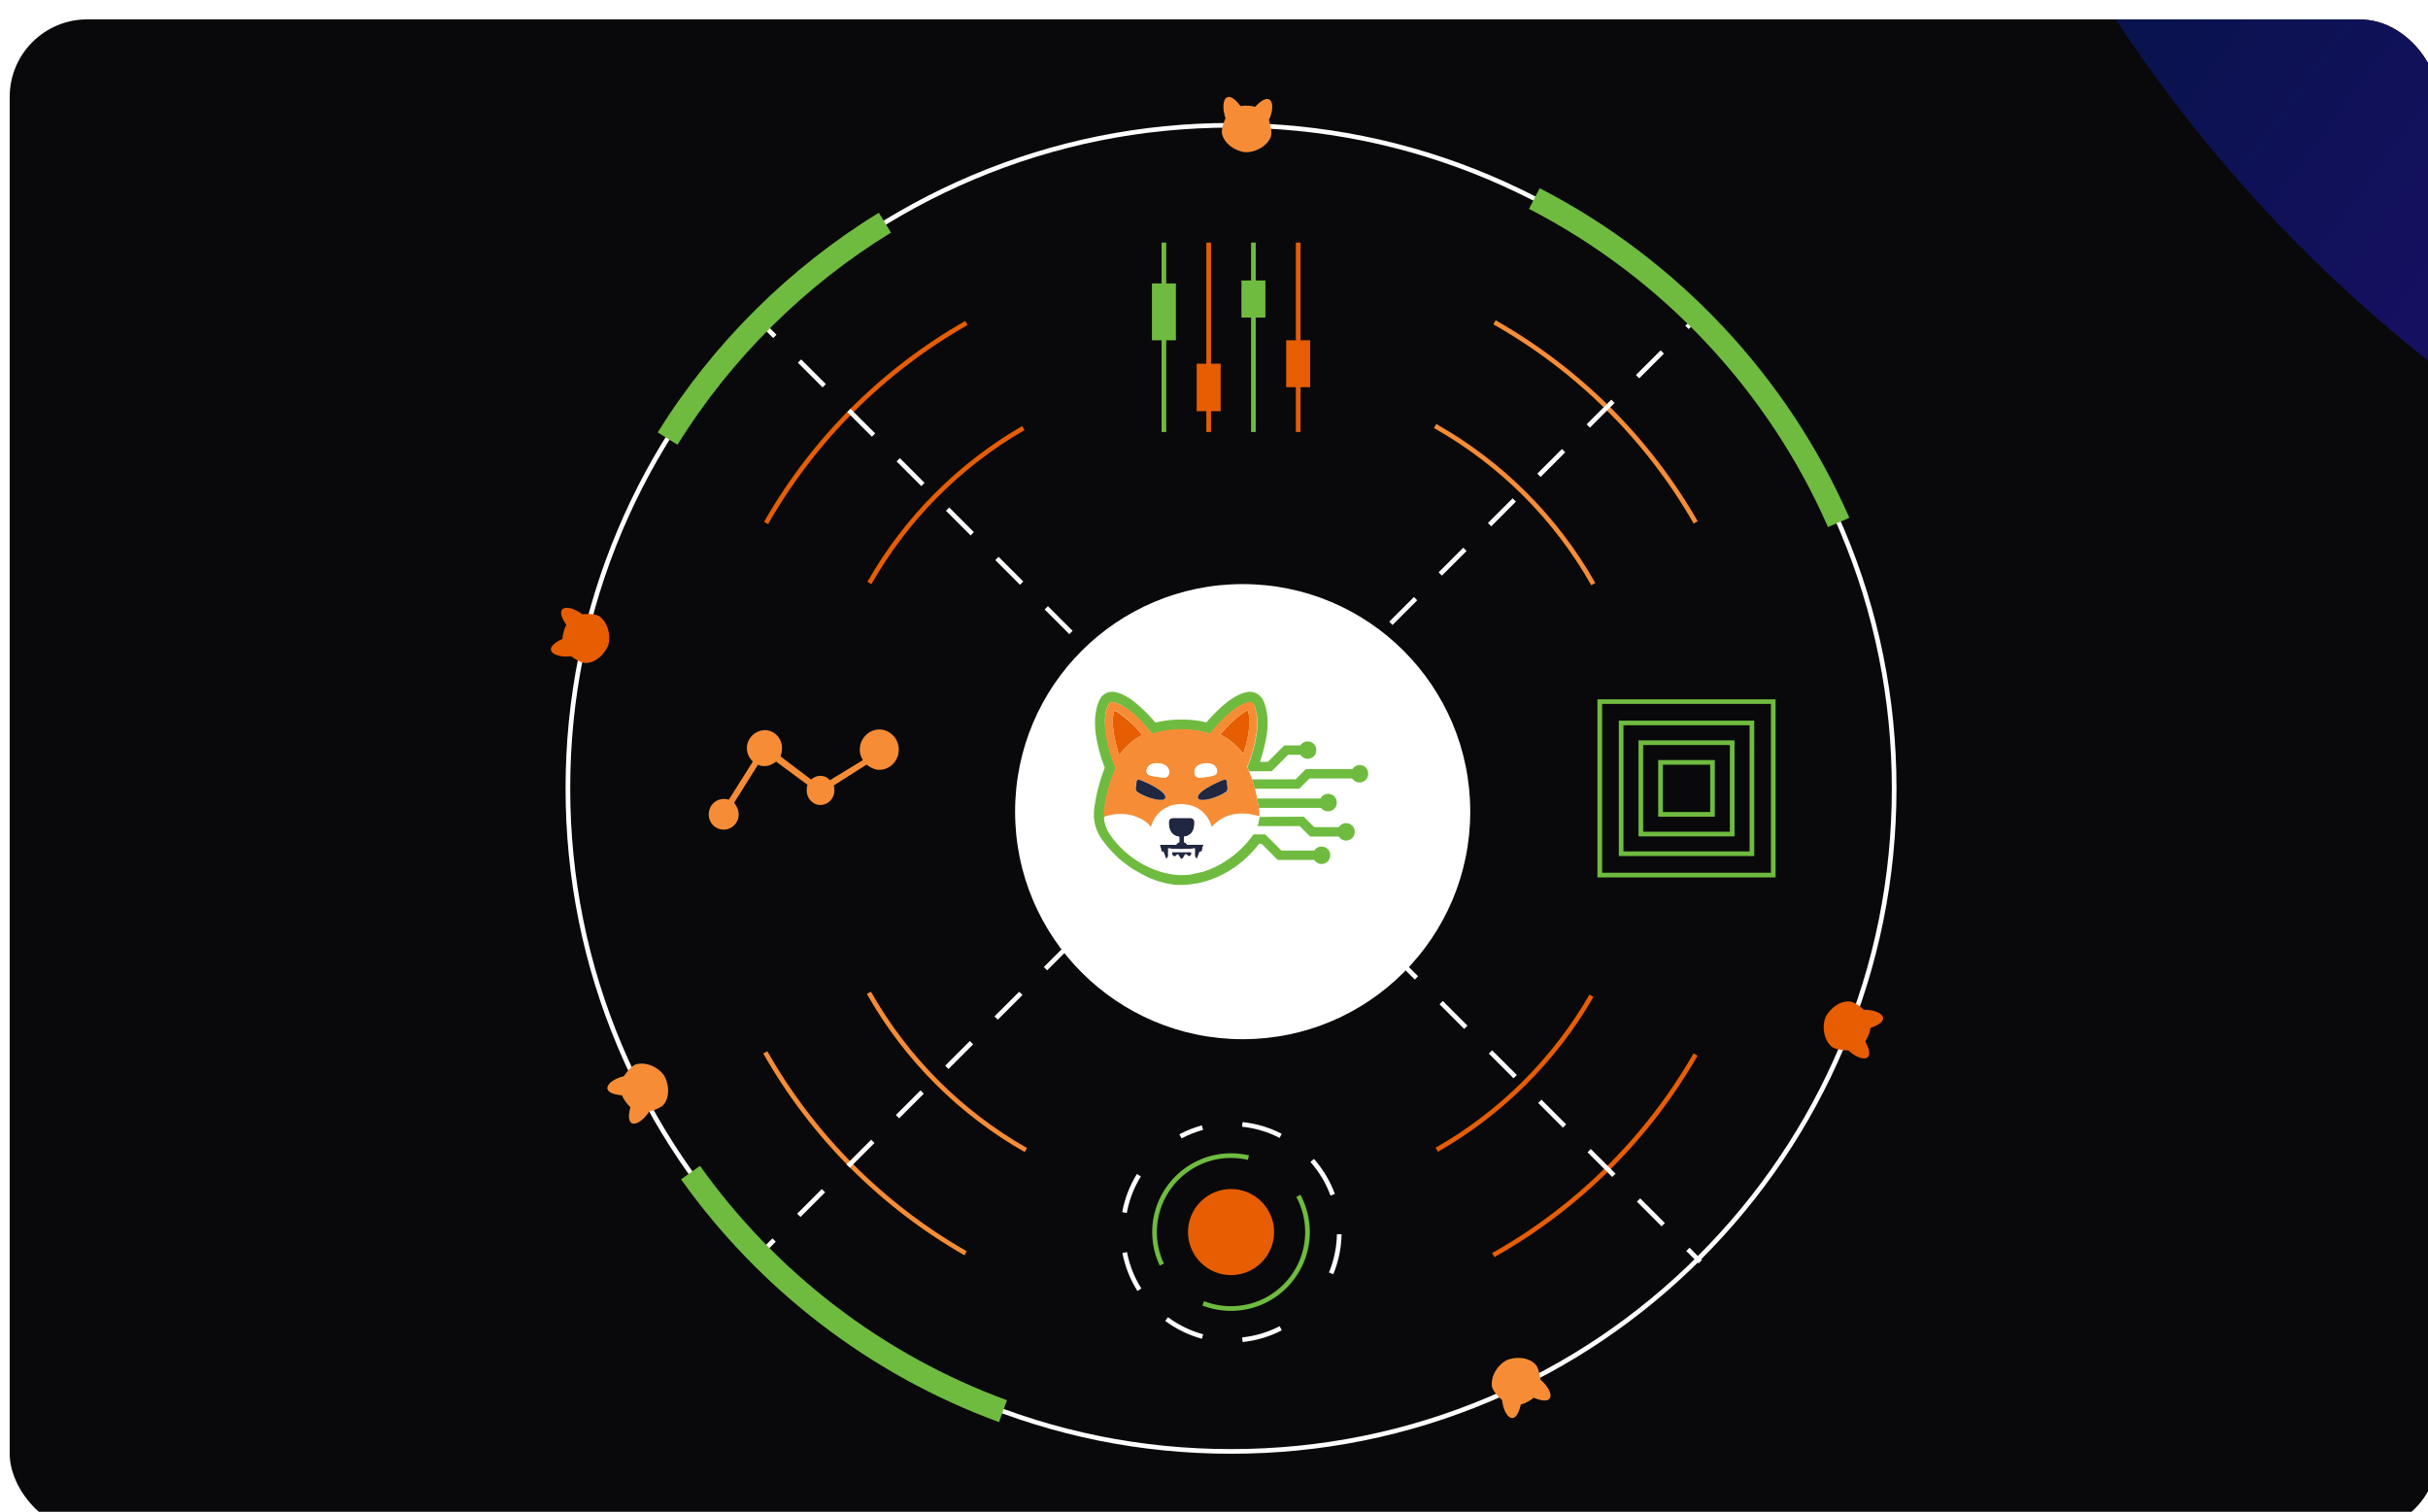
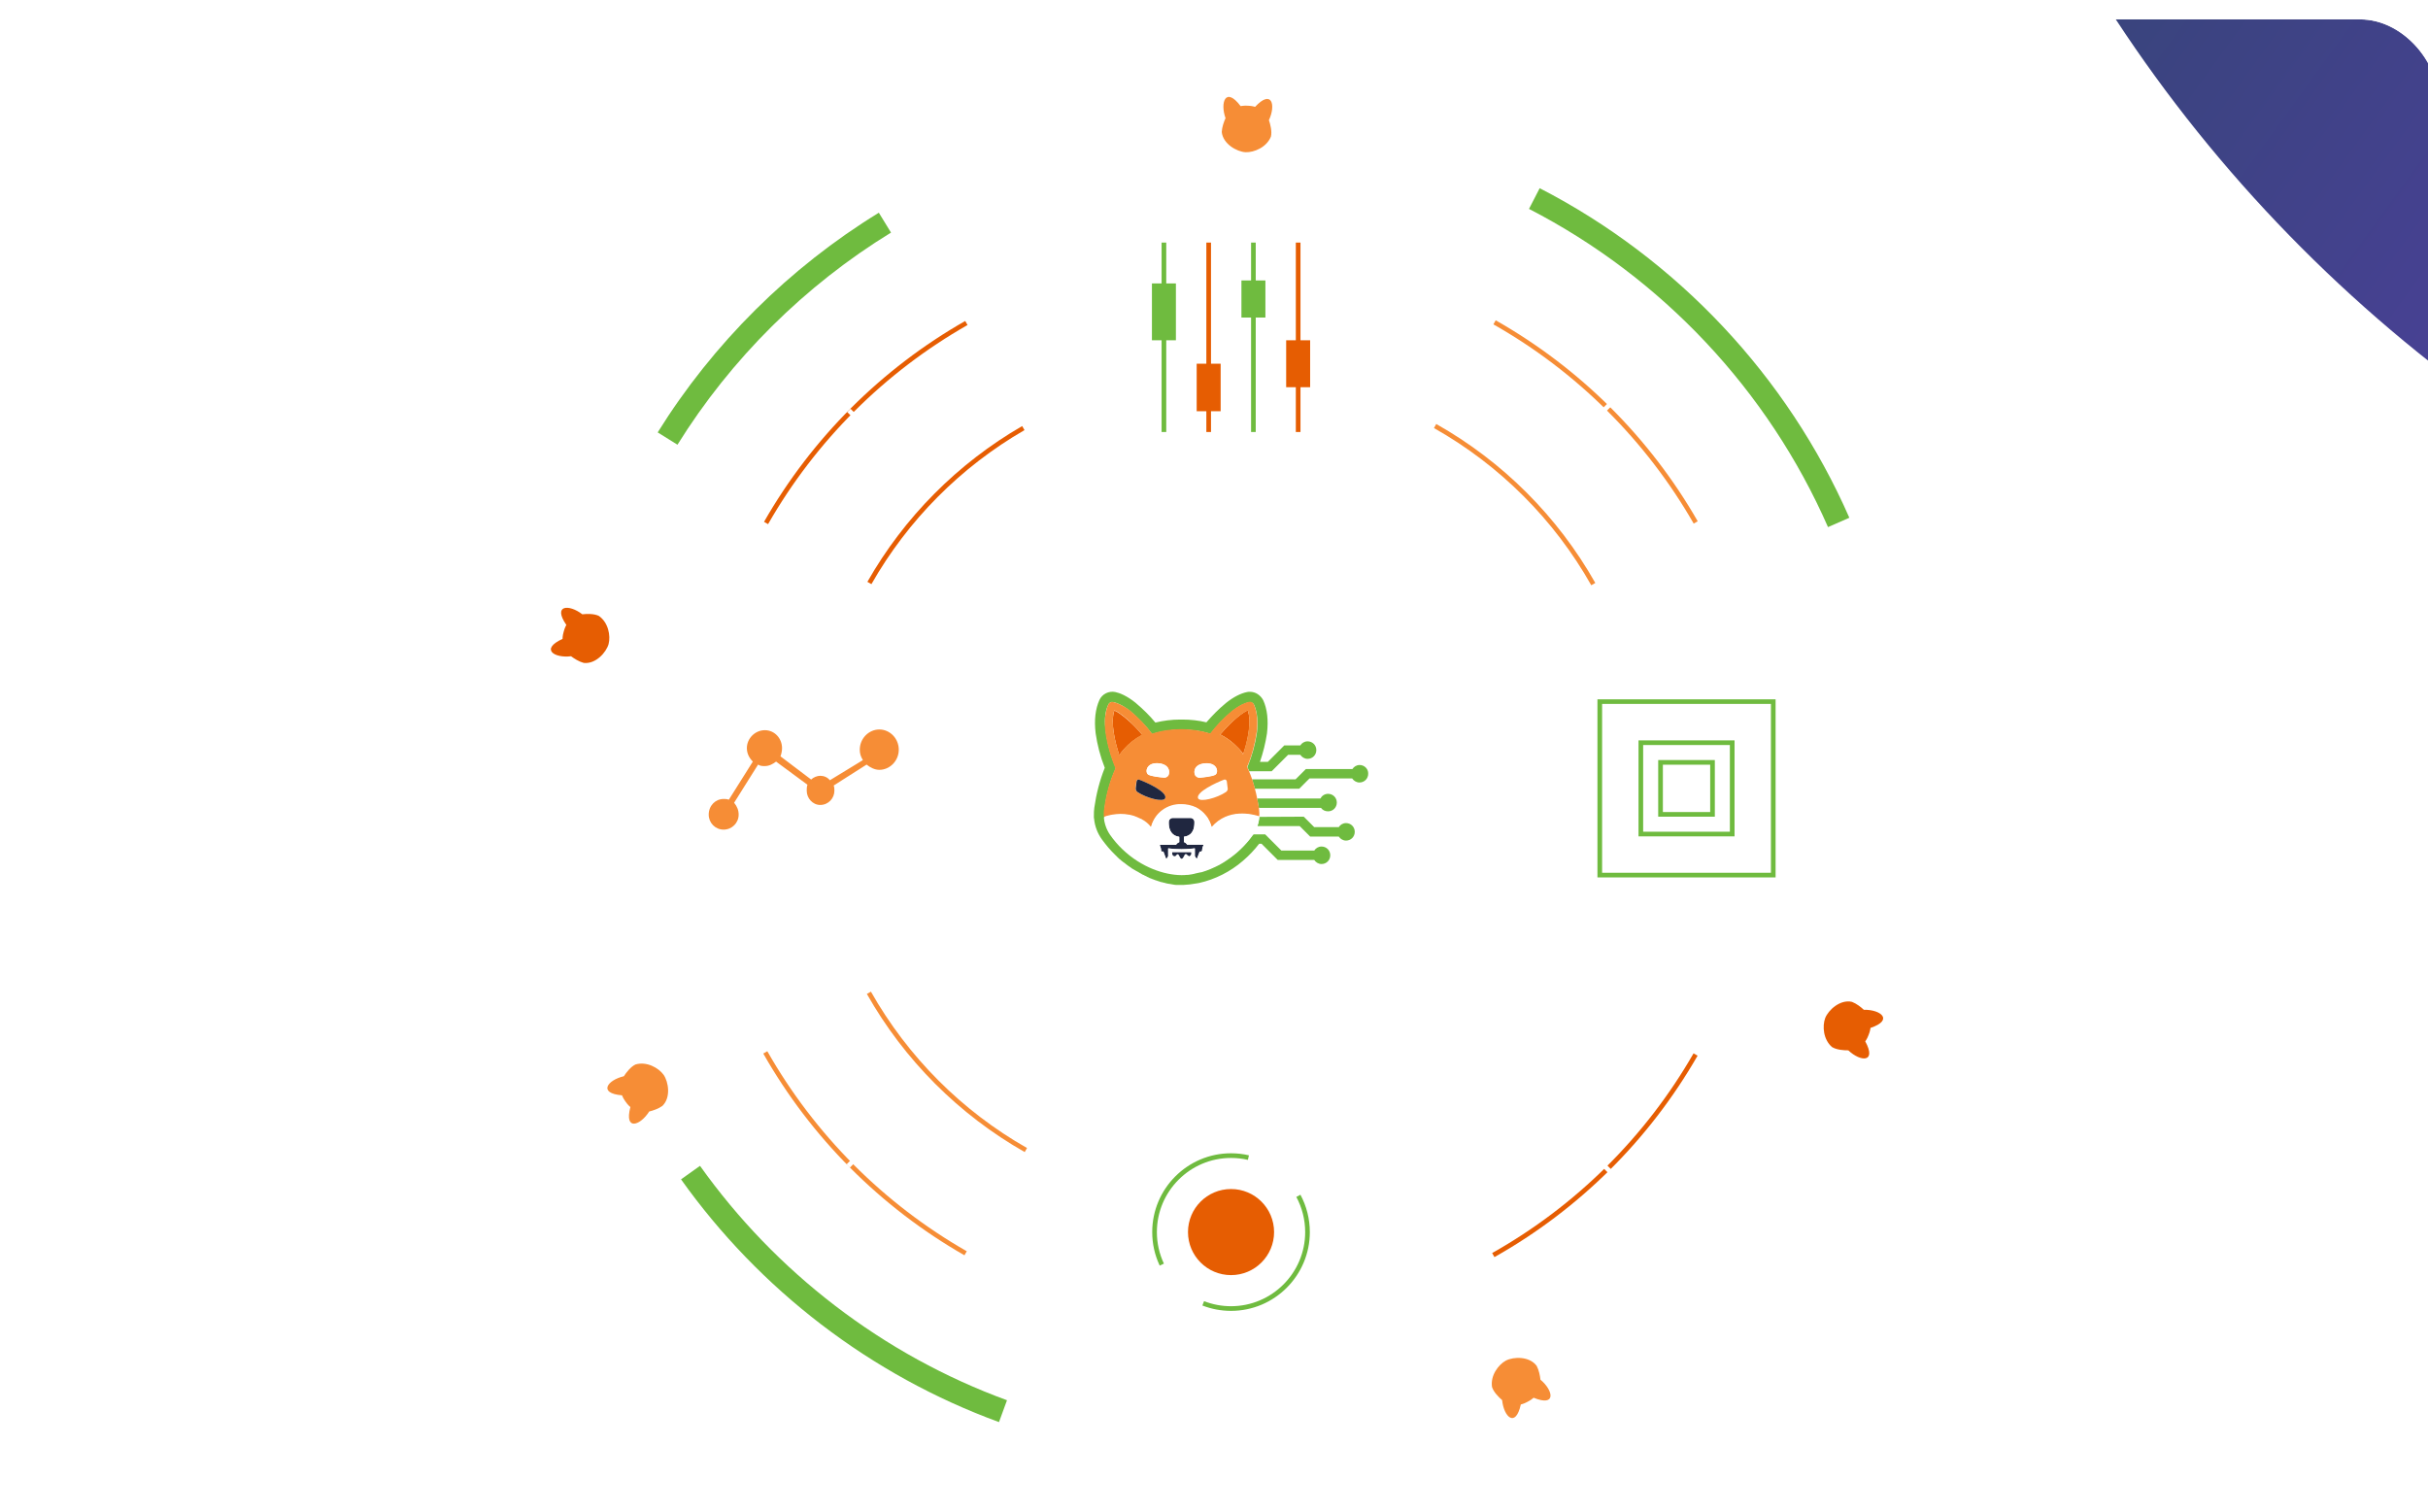
<svg xmlns="http://www.w3.org/2000/svg" width="501" height="312" viewBox="0 0 501 312" fill="none">
  <g filter="url(#filter0_i_4679_109839)">
    <g clip-path="url(#clip0_4679_109839)">
-       <rect width="501" height="312" rx="16" fill="#09090B" />
      <g filter="url(#filter1_f_4679_109839)">
        <path d="M688.864 136.132C855.58 136.132 990.729 3.893 990.729 -159.231C990.729 -322.355 855.58 -454.594 688.864 -454.594C522.149 -454.594 387 -322.355 387 -159.231C387 3.893 522.149 136.132 688.864 136.132Z" fill="url(#paint0_linear_4679_109839)" fill-opacity="0.8" />
      </g>
      <g filter="url(#filter2_i_4679_109839)">
        <path d="M252.013 205.646C277.948 205.646 298.972 184.621 298.972 158.687C298.972 132.752 277.948 111.728 252.013 111.728C226.079 111.728 205.055 132.752 205.055 158.687C205.055 184.621 226.079 205.646 252.013 205.646Z" fill="white" />
      </g>
      <path d="M252.014 296C233.477 296 215.493 292.37 198.564 285.209C182.213 278.293 167.529 268.393 154.918 255.782C142.307 243.171 132.408 228.488 125.492 212.136C118.33 195.207 114.7 177.223 114.7 158.686C114.7 140.149 118.33 122.165 125.492 105.237C132.408 88.885 142.307 74.202 154.918 61.591C167.529 48.98 182.213 39.08 198.564 32.164C215.493 25.003 233.477 21.373 252.014 21.373C270.551 21.373 288.535 25.003 305.463 32.164C321.815 39.08 336.498 48.982 349.11 61.591C361.721 74.202 371.62 88.885 378.536 105.237C385.698 122.165 389.328 140.149 389.328 158.686C389.328 177.223 385.698 195.207 378.536 212.136C371.62 228.488 361.721 243.171 349.11 255.782C336.498 268.393 321.815 278.293 305.463 285.209C288.535 292.37 270.551 296 252.014 296ZM252.014 22.334C233.607 22.334 215.75 25.94 198.939 33.049C182.703 39.917 168.121 49.749 155.599 62.271C143.076 74.793 133.244 89.376 126.376 105.612C119.265 122.423 115.662 140.279 115.662 158.686C115.662 177.093 119.268 194.95 126.376 211.761C133.244 227.997 143.076 242.579 155.599 255.102C168.121 267.624 182.703 277.456 198.939 284.324C215.75 291.435 233.607 295.039 252.014 295.039C270.421 295.039 288.278 291.433 305.088 284.324C321.325 277.456 335.907 267.624 348.429 255.102C360.951 242.579 370.784 227.997 377.652 211.761C384.763 194.95 388.366 177.093 388.366 158.686C388.366 140.279 384.76 122.423 377.652 105.612C370.784 89.376 360.951 74.793 348.429 62.271C335.907 49.749 321.325 39.917 305.088 33.049C288.278 25.938 270.421 22.334 252.014 22.334Z" fill="white" />
      <path d="M326.344 116.774C318.678 103.208 307.456 91.991 293.886 84.335L294.359 83.498C308.081 91.241 319.43 102.585 327.18 116.302L326.344 116.776V116.774Z" fill="#F68D36" />
-       <path d="M294.701 233.683L294.225 232.849C307.41 225.327 318.389 214.401 325.974 201.249L326.805 201.73C319.134 215.028 308.033 226.079 294.698 233.686L294.701 233.683Z" fill="#E65D02" />
      <path d="M209.442 233.747C195.84 226.016 184.578 214.732 176.873 201.116L177.71 200.643C185.33 214.107 196.465 225.266 209.918 232.911L209.442 233.747Z" fill="#F68D36" />
      <path d="M177.814 116.548L176.978 116.072C184.574 102.725 195.618 91.609 208.916 83.926L209.397 84.758C196.245 92.355 185.324 103.348 177.812 116.546L177.814 116.548Z" fill="#E65D02" />
      <path d="M347.481 104.05C337.644 86.9 323.353 72.683 306.152 62.937L306.626 62.101C323.975 71.933 338.392 86.272 348.313 103.571L347.479 104.05H347.481Z" fill="#F68D36" />
      <path d="M306.366 255.422L305.895 254.583C323.193 244.842 337.562 230.594 347.452 213.376L348.286 213.855C338.312 231.223 323.816 245.597 306.368 255.422H306.366Z" fill="#E65D02" />
      <path d="M197.007 255.047C179.699 245.145 165.345 230.748 155.493 213.413L156.33 212.937C166.095 230.123 180.326 244.395 197.485 254.213L197.007 255.047Z" fill="#F68D36" />
      <path d="M156.487 104.163L155.652 103.684C165.53 86.417 179.884 72.084 197.166 62.235L197.642 63.072C180.509 72.837 166.278 87.044 156.487 104.163Z" fill="#E65D02" />
      <path d="M155.672 62.533L154.992 63.213L157.542 65.763L158.222 65.083L155.672 62.533Z" fill="white" />
      <path d="M340.855 249.073L335.764 243.981L336.444 243.301L341.535 248.392L340.855 249.073ZM330.672 238.889L325.58 233.798L326.261 233.118L331.352 238.209L330.672 238.889ZM320.486 228.706L315.395 223.615L316.075 222.934L321.167 228.026L320.486 228.706ZM310.303 218.521L305.212 213.429L305.892 212.749L310.984 217.84L310.303 218.521ZM300.12 208.338L295.029 203.246L295.709 202.566L300.8 207.657L300.12 208.338ZM289.935 198.152L284.843 193.061L285.523 192.38L290.615 197.472L289.935 198.152ZM279.751 187.969L274.66 182.877L275.34 182.197L280.432 187.289L279.751 187.969ZM269.568 177.786L264.477 172.694L265.157 172.014L270.249 177.105L269.568 177.786ZM259.383 167.6L254.291 162.509L254.972 161.828L260.063 166.92L259.383 167.6ZM249.2 157.417L244.108 152.326L244.788 151.645L249.88 156.737L249.2 157.417ZM239.014 147.232L233.923 142.14L234.603 141.46L239.694 146.551L239.014 147.232ZM228.831 137.048L223.739 131.957L224.42 131.277L229.511 136.368L228.831 137.048ZM218.648 126.865L213.556 121.774L214.237 121.093L219.328 126.185L218.648 126.865ZM208.462 116.68L203.371 111.588L204.051 110.908L209.143 115.999L208.462 116.68ZM198.279 106.497L193.188 101.405L193.868 100.725L198.959 105.816L198.279 106.497ZM188.094 96.313L183.002 91.222L183.682 90.541L188.774 95.633L188.094 96.313ZM177.91 86.128L172.819 81.036L173.499 80.356L178.591 85.448L177.91 86.128ZM167.727 75.945L162.636 70.853L163.316 70.173L168.408 75.264L167.727 75.945Z" fill="white" />
      <path d="M346.629 253.484L345.949 254.164L348.499 256.714L349.179 256.034L346.629 253.484Z" fill="white" />
      <path d="M157.394 251.567L154.844 254.117L155.524 254.797L158.073 252.247L157.394 251.567Z" fill="white" />
      <path d="M163.169 247.148L162.488 246.467L167.58 241.376L168.26 242.056L163.169 247.148ZM173.352 236.967L172.671 236.287L177.763 231.195L178.443 231.875L173.352 236.967ZM183.532 226.786L182.852 226.106L187.944 221.014L188.624 221.695L183.532 226.786ZM193.713 216.605L193.033 215.925L198.124 210.833L198.805 211.514L193.713 216.605ZM203.894 206.425L203.214 205.744L208.305 200.653L208.986 201.333L203.894 206.425ZM214.075 196.242L213.394 195.561L218.486 190.47L219.166 191.15L214.075 196.242ZM224.255 186.061L223.575 185.38L228.667 180.289L229.347 180.969L224.255 186.061ZM234.436 175.88L233.756 175.2L238.847 170.108L239.528 170.788L234.436 175.88ZM244.619 165.699L243.939 165.019L249.031 159.927L249.711 160.608L244.619 165.699ZM254.8 155.519L254.12 154.838L259.211 149.747L259.892 150.427L254.8 155.519ZM264.981 145.338L264.3 144.657L269.392 139.566L270.072 140.246L264.981 145.338ZM275.162 135.157L274.481 134.477L279.573 129.385L280.253 130.065L275.162 135.157ZM285.342 124.974L284.662 124.294L289.754 119.202L290.434 119.882L285.342 124.974ZM295.523 114.793L294.843 114.113L299.934 109.021L300.615 109.702L295.523 114.793ZM305.704 104.612L305.023 103.932L310.115 98.841L310.795 99.521L305.704 104.612ZM315.887 94.432L315.207 93.751L320.298 88.66L320.978 89.34L315.887 94.432ZM326.068 84.251L325.387 83.571L330.479 78.479L331.159 79.159L326.068 84.251ZM336.248 74.07L335.568 73.39L340.66 68.298L341.34 68.979L336.248 74.07Z" fill="white" />
      <path d="M348.311 60.676L345.762 63.226L346.442 63.906L348.991 61.356L348.311 60.676Z" fill="white" />
      <path d="M278.556 153.869C277.895 153.869 277.366 154.223 277.059 154.706H267.455L265.339 156.821H256.354C256.575 157.439 256.75 158.098 256.926 158.759H266.09L268.205 156.643H277.015C277.323 157.129 277.898 157.48 278.513 157.48C279.525 157.48 280.319 156.687 280.319 155.675C280.362 154.662 279.525 153.869 278.556 153.869Z" fill="#6FBB3F" />
      <path d="M270.582 162.725C270.89 163.165 271.419 163.43 272.037 163.43C273.049 163.43 273.842 162.636 273.842 161.624C273.842 160.612 273.049 159.819 272.037 159.819C271.332 159.819 270.76 160.215 270.45 160.788H257.411C257.543 161.405 257.632 162.064 257.765 162.725H270.585H270.582Z" fill="#6FBB3F" />
      <path d="M257.852 164.577C257.808 165.239 257.676 165.854 257.455 166.472H266.179L268.338 168.631H274.242C274.55 169.116 275.124 169.467 275.74 169.467C276.752 169.467 277.545 168.674 277.545 167.662C277.545 166.65 276.752 165.856 275.74 165.856C275.078 165.856 274.55 166.21 274.242 166.693H269.177L267.018 164.534L257.854 164.577H257.852Z" fill="#6FBB3F" />
      <path d="M256.486 168.276C255.031 170.302 253.226 172.021 251.156 173.387C251.113 173.43 251.067 173.43 251.024 173.476C250.803 173.608 250.627 173.74 250.406 173.872C250.185 174.004 249.966 174.137 249.788 174.226C249.788 174.226 249.745 174.226 249.745 174.269C248.512 174.93 247.278 175.459 246.045 175.81C245.956 175.81 245.913 175.853 245.824 175.853C245.735 175.896 245.649 175.896 245.56 175.896C245.427 175.94 245.295 175.985 245.163 175.985C244.987 176.029 244.766 176.074 244.591 176.118C244.459 176.161 244.326 176.161 244.194 176.207C244.019 176.25 243.886 176.25 243.709 176.295C243.487 176.339 243.269 176.339 243.047 176.384H242.872C242.564 176.428 242.3 176.428 242.035 176.428H241.814C238.422 176.384 233.708 174.887 229.744 171.098C228.818 170.216 227.939 169.204 227.145 168.103C226.395 167.045 225.955 165.812 225.869 164.535C225.826 164.006 225.869 163.523 225.912 162.994C226.265 160.042 227.056 157.179 228.246 154.492C227.234 152.112 226.527 149.602 226.176 147.003C225.869 145.066 225.912 143.039 226.705 141.364C226.881 141.01 227.278 140.791 227.674 140.878C228.379 141.01 229.568 141.45 231.198 142.729C232.871 144.138 234.415 145.724 235.737 147.487C237.675 146.869 239.701 146.561 241.728 146.561H241.903C243.886 146.561 245.867 146.825 247.762 147.443C249.084 145.724 250.581 144.14 252.255 142.772C253.884 141.45 255.074 141.054 255.735 140.921C256.132 140.832 256.572 141.054 256.748 141.407C257.498 143.08 257.584 145.107 257.365 147.09C257.012 149.556 256.353 151.936 255.428 154.227C255.428 154.27 255.385 154.27 255.385 154.316C255.517 154.581 255.649 154.845 255.781 155.153H260.406L263.798 151.761H266.31C266.618 152.246 267.193 152.597 267.808 152.597C268.82 152.597 269.614 151.804 269.614 150.792C269.614 149.78 268.82 148.987 267.808 148.987C267.147 148.987 266.618 149.34 266.31 149.823H263.007L259.615 153.215H257.986C258.647 151.278 259.13 149.338 259.44 147.311V147.268C259.748 144.58 259.483 142.289 258.647 140.484C258.075 139.426 257.06 138.765 255.916 138.765C255.74 138.765 255.519 138.765 255.344 138.808C254.021 139.073 252.524 139.82 250.937 141.099L250.894 141.142C249.44 142.332 248.163 143.655 246.93 145.063C245.3 144.667 243.67 144.491 241.997 144.491H241.468C239.749 144.491 238.076 144.712 236.403 145.109C235.213 143.655 233.848 142.332 232.393 141.099L232.35 141.056C230.499 139.558 229.001 138.986 228.121 138.808C226.799 138.544 225.434 139.205 224.862 140.438C224.025 142.289 223.761 144.58 224.068 147.222V147.265C224.422 149.732 225.037 152.112 225.963 154.446C224.905 157.09 224.2 159.864 223.804 162.684C223.715 163.256 223.715 163.829 223.715 164.403V164.624C223.715 164.713 223.715 164.845 223.758 164.932C223.89 166.473 224.462 167.971 225.388 169.249C226.225 170.394 227.107 171.451 228.119 172.42L228.251 172.553C228.34 172.641 228.427 172.728 228.516 172.817L228.559 172.86C228.559 172.86 228.691 172.992 228.734 173.036C228.778 173.079 228.867 173.125 228.91 173.211L229.085 173.343C229.129 173.387 229.174 173.432 229.261 173.476C229.304 173.519 229.35 173.565 229.393 173.608L229.568 173.74C229.657 173.783 229.701 173.872 229.79 173.916C229.833 173.959 230.054 174.091 230.054 174.091C230.143 174.18 230.23 174.223 230.319 174.312L230.494 174.444C230.626 174.533 230.758 174.62 230.847 174.709L230.98 174.798C231.112 174.887 231.244 174.973 231.376 175.062L231.465 175.151C231.597 175.24 231.73 175.327 231.905 175.416L231.994 175.459C232.126 175.548 232.302 175.634 232.434 175.723L232.523 175.767C232.698 175.856 232.831 175.942 233.009 176.031L233.052 176.074C233.227 176.163 233.359 176.25 233.537 176.339L233.581 176.382C233.756 176.471 233.888 176.557 234.066 176.603L234.11 176.646C234.285 176.735 234.417 176.779 234.595 176.868L234.638 176.911C234.814 177 234.946 177.043 235.124 177.132L235.167 177.175C235.343 177.219 235.475 177.308 235.653 177.351L235.742 177.394C235.917 177.437 236.05 177.526 236.227 177.57L236.316 177.613C236.449 177.656 236.624 177.702 236.756 177.745L236.845 177.788C236.977 177.832 237.153 177.877 237.285 177.921L237.374 177.964C237.506 178.007 237.639 178.053 237.771 178.053L237.903 178.096C238.035 178.139 238.167 178.139 238.3 178.185L238.432 178.228C238.564 178.272 238.653 178.272 238.785 178.317L239.006 178.36C239.095 178.36 239.182 178.404 239.314 178.404L239.579 178.447C239.667 178.447 239.711 178.49 239.8 178.49C239.843 178.49 240.064 178.534 240.064 178.534C240.107 178.534 240.196 178.534 240.24 178.577C240.283 178.577 240.725 178.62 240.725 178.62H242.18C243.062 178.577 243.942 178.488 244.824 178.312H244.867C245.043 178.269 245.221 178.269 245.353 178.223H245.396C248.745 177.473 251.872 175.889 254.471 173.642C255.704 172.584 256.805 171.439 257.82 170.117H258.305L261.654 173.466H269.188C269.496 173.952 270.07 174.303 270.686 174.303C271.698 174.303 272.491 173.509 272.491 172.497C272.491 171.485 271.698 170.692 270.686 170.692C270.025 170.692 269.496 171.045 269.188 171.528H262.404L259.055 168.18H256.675C256.675 168.223 256.632 168.223 256.632 168.269C256.589 168.136 256.543 168.225 256.5 168.269L256.486 168.276Z" fill="#6FBB3F" />
      <path d="M227.938 142.592C228.51 142.813 229.479 143.428 230.714 144.529C229.481 143.428 228.467 142.811 227.938 142.592C227.101 145.104 228.07 149.025 228.95 151.799C228.068 149.068 227.099 145.102 227.938 142.592Z" fill="#6FBB3F" />
      <path d="M254.547 151.624C255.208 149.598 255.869 146.91 255.823 144.665C255.867 146.913 255.162 149.555 254.547 151.624Z" fill="#6FBB3F" />
      <path d="M235.516 166.735C234.459 165.502 233.269 164.798 232.081 164.401C233.271 164.798 234.461 165.545 235.516 166.735Z" fill="#6FBB3F" />
      <path d="M230.712 144.576C229.435 143.475 228.464 142.814 227.935 142.638C227.099 145.15 228.068 149.071 228.947 151.845C229.255 151.405 229.565 151.009 229.916 150.612C230.974 149.422 232.25 148.41 233.705 147.66C232.604 146.338 231.589 145.326 230.709 144.576H230.712Z" fill="#E65D02" />
      <path d="M255.47 142.592C254.545 142.945 252.431 144.486 249.787 147.57C251.109 148.231 252.299 149.111 253.311 150.169C253.444 150.301 253.576 150.434 253.708 150.566C254.016 150.919 254.28 151.227 254.545 151.623C255.206 149.597 255.867 146.909 255.821 144.664C255.778 143.914 255.689 143.21 255.468 142.594L255.47 142.592Z" fill="#E65D02" />
      <path d="M257.808 163.033C257.808 162.944 257.765 162.812 257.765 162.725C257.676 162.064 257.544 161.449 257.411 160.788C257.279 160.083 257.104 159.379 256.926 158.718C256.75 158.057 256.572 157.396 256.354 156.78C256.132 156.208 255.957 155.636 255.692 155.061C255.56 154.797 255.428 154.489 255.339 154.225C255.339 154.181 255.339 154.136 255.382 154.136C256.351 151.845 256.969 149.465 257.32 146.998C257.541 145.015 257.452 142.989 256.702 141.316C256.527 140.962 256.13 140.743 255.733 140.83C255.072 140.962 253.882 141.402 252.209 142.681C250.536 144.046 249.038 145.633 247.716 147.352C245.822 146.78 243.839 146.47 241.901 146.47H241.548C239.564 146.47 237.584 146.777 235.732 147.395C234.41 145.633 232.869 144.046 231.194 142.638C229.564 141.448 228.374 141.008 227.67 140.876C227.273 140.787 226.876 141.008 226.701 141.361C225.951 143.034 225.864 145.061 226.083 147.044C226.436 149.6 227.141 152.109 228.153 154.532C226.963 157.22 226.17 160.083 225.819 163.035C225.73 163.521 225.73 164.047 225.775 164.576C226.787 164.18 229.432 163.518 232.076 164.401C232.297 164.49 232.516 164.576 232.737 164.665C232.78 164.665 232.826 164.708 232.913 164.754C233.002 164.797 233.088 164.843 233.22 164.886C233.264 164.886 233.309 164.93 233.309 164.93C233.353 164.93 233.398 164.973 233.441 164.973C233.485 165.016 233.53 165.016 233.617 165.062C233.617 165.062 233.66 165.062 233.66 165.105C233.704 165.148 233.749 165.194 233.836 165.194C234.057 165.326 234.321 165.502 234.54 165.68C234.672 165.812 234.805 165.901 234.937 166.033C234.98 166.076 235.026 166.122 235.026 166.122C235.069 166.165 235.115 166.165 235.115 166.211C235.158 166.3 235.247 166.343 235.29 166.432L235.511 166.653C236.216 163.79 238.814 161.85 241.766 161.939C242.824 161.939 243.836 162.16 244.805 162.6C245.598 162.997 246.303 163.612 246.832 164.273L246.875 164.317C247.007 164.492 247.096 164.624 247.228 164.802C247.228 164.845 247.271 164.845 247.271 164.891C247.36 165.067 247.447 165.199 247.536 165.377C247.579 165.42 247.579 165.466 247.625 165.552C247.668 165.684 247.757 165.86 247.8 165.992C247.844 166.081 247.844 166.168 247.889 166.257C247.933 166.389 247.978 166.521 248.021 166.653C251.457 162.689 256.435 164.009 257.846 164.451V164.408C257.89 164.055 257.846 163.526 257.803 163.042L257.808 163.033ZM229.92 150.566C229.566 150.963 229.259 151.359 228.951 151.799C228.069 149.068 227.1 145.102 227.939 142.592C227.982 142.592 228.028 142.635 228.028 142.635H228.071C228.114 142.679 228.16 142.679 228.203 142.724C228.232 142.724 228.262 142.739 228.292 142.768C228.335 142.768 228.381 142.811 228.381 142.811H228.424C228.468 142.811 228.513 142.854 228.557 142.9C228.646 142.943 228.689 142.989 228.778 143.032C228.821 143.032 228.821 143.075 228.867 143.075C228.91 143.119 228.999 143.164 229.042 143.207C229.528 143.515 230.054 143.957 230.715 144.53C231.598 145.323 232.566 146.292 233.667 147.614C232.259 148.364 230.98 149.333 229.922 150.566H229.92ZM238.422 160.742C237.983 161.624 234.458 160.653 232.696 159.465C232.475 159.29 232.3 159.025 232.3 158.715L232.475 157.307C232.475 157.085 232.651 156.867 232.915 156.867C232.958 156.867 233.004 156.867 233.047 156.91C234.634 157.482 238.951 159.422 238.422 160.742ZM239.084 155.984C238.908 156.292 238.598 156.47 238.247 156.47H238.158C237.276 156.427 235.514 156.206 234.942 155.852C234.192 155.412 234.502 153.254 237.189 153.518C239.216 153.782 239.48 155.148 239.084 155.984ZM244.591 155.984C244.238 155.191 244.459 153.782 246.529 153.561C249.216 153.254 249.524 155.412 248.776 155.896C248.204 156.249 246.396 156.424 245.56 156.513C245.163 156.513 244.81 156.292 244.591 155.984ZM251.332 158.715C251.375 159.023 251.199 159.287 250.935 159.465C249.173 160.655 245.649 161.624 245.209 160.742C244.723 159.465 248.997 157.482 250.538 156.91C250.582 156.91 250.627 156.867 250.714 156.867C250.935 156.867 251.154 157.042 251.154 157.307L251.329 158.715H251.332ZM253.709 150.566C253.577 150.434 253.445 150.302 253.313 150.169C252.301 149.112 251.111 148.232 249.788 147.571C252.433 144.486 254.546 142.989 255.471 142.638C255.692 143.256 255.779 143.96 255.779 144.708C255.822 146.955 255.161 149.597 254.503 151.667C254.281 151.227 253.974 150.874 253.709 150.566Z" fill="#F68D36" />
      <path d="M246.045 171.536C246.045 171.182 246.134 170.831 246.309 170.478V170.435C246.309 170.346 246.266 170.302 246.177 170.302C245.737 170.302 244.812 170.259 244.636 170.302H242.963C242.787 170.038 242.566 169.862 242.302 169.773V168.672C243.799 168.497 244.285 167.439 244.417 166.47C244.461 166.163 244.461 165.853 244.461 165.588C244.461 165.148 244.064 164.795 243.667 164.795H239.968C239.528 164.795 239.174 165.148 239.174 165.588C239.131 166.47 239.307 167.79 240.408 168.408C240.672 168.54 240.98 168.629 241.333 168.716V169.817C241.069 169.906 240.804 170.124 240.672 170.346H237.412C237.323 170.389 237.323 170.435 237.323 170.521C237.499 170.829 237.588 171.182 237.588 171.579C237.588 171.711 237.677 171.754 237.809 171.754H238.03L238.559 173.163C238.559 173.163 238.559 173.206 238.602 173.206C238.645 173.25 238.691 173.25 238.734 173.206C238.823 173.074 238.91 172.942 238.999 172.81C238.999 172.766 239.042 172.766 239.042 172.721V171.091C239.968 171.223 240.847 171.266 241.773 171.266H241.816C242.477 171.266 243.093 171.223 243.754 171.177C244.018 171.134 244.283 171.134 244.547 171.088V172.675C244.547 172.704 244.562 172.734 244.59 172.764C244.679 172.896 244.766 173.028 244.855 173.161L244.898 173.204C244.941 173.204 244.987 173.161 244.987 173.161L245.516 171.752H245.824C245.956 171.663 245.999 171.62 246.045 171.531V171.536Z" fill="#202740" />
      <path d="M257.851 164.577C256.443 164.091 251.464 162.815 248.026 166.779C247.983 166.647 247.938 166.515 247.894 166.382C247.851 166.294 247.851 166.207 247.805 166.118C247.762 165.986 247.673 165.81 247.63 165.678C247.587 165.635 247.587 165.589 247.541 165.503C247.452 165.327 247.365 165.195 247.276 165.017C247.276 164.974 247.233 164.974 247.233 164.928C247.144 164.753 247.012 164.575 246.88 164.442C246.88 164.442 246.88 164.399 246.836 164.399C246.308 163.695 245.603 163.123 244.81 162.726C243.884 162.286 242.827 162.065 241.771 162.065C238.819 161.976 236.221 163.916 235.516 166.779C235.473 166.69 235.384 166.647 235.295 166.558C235.252 166.469 235.163 166.426 235.12 166.337C235.076 166.294 235.031 166.248 235.031 166.248C234.987 166.205 234.942 166.159 234.942 166.159C234.81 166.027 234.677 165.894 234.545 165.805C234.324 165.63 234.105 165.452 233.841 165.32C233.797 165.277 233.752 165.231 233.665 165.231C233.665 165.231 233.622 165.231 233.622 165.188C233.579 165.144 233.533 165.099 233.446 165.099C233.403 165.099 233.358 165.055 233.314 165.055C233.271 165.055 233.225 165.012 233.225 165.012C233.136 164.969 233.05 164.923 232.918 164.88C232.874 164.837 232.829 164.837 232.742 164.791C232.521 164.702 232.302 164.616 232.081 164.527C229.437 163.644 226.838 164.305 225.78 164.659C225.869 165.935 226.309 167.171 227.014 168.226C227.807 169.371 228.687 170.385 229.612 171.265C233.576 175.054 238.29 176.551 241.682 176.594H241.947C242.211 176.594 242.519 176.594 242.783 176.551H243.005C243.226 176.551 243.445 176.508 243.666 176.462C243.841 176.462 243.973 176.419 244.151 176.373C244.283 176.373 244.416 176.33 244.548 176.284C244.723 176.241 244.945 176.195 245.12 176.152C245.252 176.109 245.385 176.109 245.517 176.063C245.606 176.063 245.692 176.02 245.781 176.02C245.87 176.02 245.913 175.977 246.002 175.977C247.192 175.623 248.425 175.094 249.702 174.436C249.702 174.436 249.745 174.436 249.745 174.392C249.966 174.26 250.185 174.171 250.363 174.039C250.584 173.907 250.76 173.775 250.981 173.642C251.024 173.599 251.07 173.599 251.113 173.553C253.183 172.188 254.991 170.469 256.443 168.443C256.486 168.399 256.532 168.31 256.575 168.267C256.575 168.224 256.618 168.224 256.618 168.178C256.972 167.693 257.236 167.166 257.411 166.637C257.676 165.844 257.808 165.183 257.851 164.567V164.577ZM243.755 172.198C243.755 172.419 243.622 172.638 243.358 172.726H243.137C242.961 172.683 242.916 172.462 242.697 172.373H242.608C242.432 172.373 242.344 172.594 242.255 172.813C242.122 173.034 241.99 173.299 241.769 173.299C241.548 173.255 241.416 173.034 241.329 172.813C241.243 172.592 241.108 172.373 240.976 172.373C240.843 172.373 240.754 172.462 240.668 172.549C240.579 172.638 240.492 172.724 240.36 172.724H240.228C240.007 172.681 239.831 172.46 239.875 172.195V171.931H243.795V172.195H243.752L243.755 172.198ZM246.31 170.479C246.135 170.786 246.046 171.14 246.046 171.537C246.046 171.625 246.002 171.669 245.913 171.712H245.606L245.034 173.121C245.034 173.164 244.99 173.164 244.945 173.164C244.899 173.164 244.901 173.164 244.856 173.121C244.767 172.989 244.634 172.856 244.591 172.724C244.591 172.681 244.548 172.681 244.548 172.635V171.049C244.283 171.092 244.019 171.092 243.755 171.137C243.094 171.181 242.478 171.226 241.817 171.226H241.774C240.848 171.226 239.923 171.183 239.043 171.051V172.681C239.043 172.71 239.028 172.739 239 172.77C238.911 172.902 238.824 173.034 238.735 173.166C238.692 173.21 238.646 173.21 238.603 173.166V173.123L238.074 171.714H237.81C237.677 171.714 237.588 171.625 237.588 171.539C237.588 171.186 237.5 170.835 237.324 170.481C237.281 170.392 237.324 170.349 237.413 170.306H237.456C237.896 170.306 238.822 170.262 238.997 170.306H240.67C240.803 170.041 241.067 169.866 241.331 169.777V168.676C240.978 168.633 240.67 168.544 240.406 168.411C239.305 167.794 239.129 166.474 239.173 165.592C239.173 165.152 239.569 164.798 240.009 164.798H243.666C244.106 164.798 244.459 165.152 244.459 165.592C244.459 165.856 244.459 166.164 244.416 166.474C244.283 167.443 243.755 168.5 242.3 168.676V169.777C242.565 169.866 242.829 170.085 242.961 170.306H246.178C246.267 170.306 246.31 170.395 246.31 170.438V170.481V170.479Z" fill="white" />
      <path d="M243.401 172.683C243.622 172.594 243.798 172.419 243.798 172.154V171.89H239.877V172.154C239.877 172.375 240.009 172.594 240.274 172.683H240.406C240.714 172.683 240.714 172.286 241.024 172.286C241.331 172.286 241.42 173.169 241.817 173.212C242.257 173.169 242.346 172.243 242.654 172.243H242.742C242.918 172.286 243.007 172.507 243.182 172.596H243.271C243.315 172.729 243.36 172.685 243.404 172.685L243.401 172.683Z" fill="#202740" />
-       <path d="M251.154 157.307C251.154 157.086 250.979 156.867 250.714 156.867C250.671 156.867 250.625 156.867 250.539 156.91C248.998 157.483 244.724 159.466 245.209 160.742C245.649 161.625 249.173 160.653 250.892 159.466C251.156 159.334 251.289 159.026 251.289 158.716L251.156 157.307H251.154Z" fill="#202740" />
      <path d="M233.092 156.91C233.049 156.91 233.003 156.867 232.96 156.867C232.739 156.867 232.52 157.043 232.52 157.307L232.345 158.716C232.345 159.024 232.477 159.288 232.741 159.466C234.503 160.656 238.028 161.625 238.424 160.742C238.953 159.42 234.636 157.483 233.095 156.91H233.092Z" fill="#202740" />
      <path d="M237.189 153.518C234.501 153.21 234.193 155.369 234.941 155.852C235.513 156.206 237.321 156.381 238.158 156.47C238.554 156.513 238.908 156.338 239.126 155.985C239.48 155.148 239.215 153.783 237.189 153.518Z" fill="white" />
      <path d="M245.559 156.47C246.396 156.382 248.204 156.206 248.776 155.853C249.526 155.367 249.216 153.254 246.528 153.518C244.458 153.74 244.237 155.148 244.591 155.942C244.812 156.295 245.163 156.514 245.559 156.47Z" fill="white" />
      <path d="M118.154 122.765C115.377 120.635 112.014 120.822 114.86 124.964C114.721 125.219 114.601 125.483 114.5 125.758C114.368 126.14 114.26 126.532 114.175 126.931C114.118 127.231 114.084 127.539 114.074 127.844C109.401 129.988 112.406 131.856 115.832 131.424C116.466 131.902 117.486 132.546 118.442 132.799C120.914 133.094 123.096 130.633 123.58 128.904C124.024 127.2 123.529 124.435 121.548 123.089C120.534 122.613 119.067 122.666 118.152 122.769" fill="#E65D02" />
      <path d="M259.833 20.794C261.316 17.623 260.41 14.38 256.977 18.048C256.698 17.967 256.412 17.907 256.126 17.868C255.724 17.822 255.318 17.801 254.912 17.803C254.607 17.813 254.299 17.846 253.998 17.902C250.9 13.798 249.722 17.137 250.88 20.387C250.549 21.111 250.14 22.243 250.102 23.234C250.344 25.712 253.217 27.313 255.01 27.412C256.77 27.479 259.364 26.4 260.251 24.178C260.499 23.087 260.131 21.664 259.833 20.794Z" fill="#F68D36" />
      <path d="M126.733 218.093C123.327 218.891 121.338 221.609 126.346 222.035C126.454 222.304 126.584 222.566 126.731 222.816C126.942 223.16 127.178 223.492 127.433 223.809C127.63 224.045 127.846 224.263 128.074 224.465C126.769 229.439 130.12 228.3 131.957 225.374C132.731 225.187 133.873 224.807 134.676 224.225C136.471 222.501 135.952 219.251 134.918 217.782C133.882 216.359 131.43 214.989 129.135 215.667C128.122 216.148 127.235 217.316 126.733 218.09" fill="#F68D36" />
      <path d="M307.953 284.93C308.295 288.414 310.727 290.741 311.809 285.834C312.091 285.762 312.367 285.668 312.634 285.555C313.004 285.389 313.362 285.202 313.711 284.993C313.97 284.829 314.216 284.644 314.446 284.442C319.204 286.392 318.516 282.921 315.86 280.714C315.776 279.923 315.55 278.74 315.081 277.867C313.61 275.86 310.321 275.947 308.727 276.776C307.179 277.615 305.499 279.865 305.867 282.231C306.21 283.298 307.251 284.332 307.953 284.93Z" fill="#F68D36" />
      <path d="M379.379 212.749C381.92 215.156 385.283 215.322 382.884 210.905C383.05 210.667 383.196 210.415 383.324 210.155C383.495 209.788 383.644 209.41 383.769 209.023C383.858 208.73 383.922 208.429 383.963 208.126C388.834 206.48 386.04 204.309 382.588 204.384C382.006 203.84 381.062 203.095 380.134 202.746C377.706 202.194 375.278 204.415 374.619 206.086C373.999 207.732 374.206 210.535 376.033 212.081C376.992 212.66 378.456 212.759 379.377 212.752" fill="#E65D02" />
      <path d="M364.38 177.067H327.621V140.308H364.38V177.067ZM328.583 176.105H363.418V141.27H328.583V176.105Z" fill="#6FBB3F" />
-       <path d="M359.976 172.661H332.027V144.713H359.976V172.661ZM332.989 171.7H359.014V145.674H332.989V171.7Z" fill="#6FBB3F" />
      <path d="M355.911 168.597H336.095V148.781H355.911V168.597ZM337.054 167.635H354.947V149.743H337.054V167.635Z" fill="#6FBB3F" />
      <path d="M351.844 164.531H340.158V152.845H351.844V164.531ZM341.122 163.569H350.885V153.807H341.122V163.569Z" fill="#6FBB3F" />
      <path d="M238.647 46.062H237.686V85.145H238.647V46.062Z" fill="#6FBB3F" />
      <path d="M247.882 46.062H246.92V85.145H247.882V46.062Z" fill="#E65D02" />
      <path d="M257.112 46.062H256.15V85.145H257.112V46.062Z" fill="#6FBB3F" />
-       <path d="M266.345 46.062H265.384V85.145H266.345V46.062Z" fill="#E65D02" />
+       <path d="M266.345 46.062H265.384V85.145H266.345Z" fill="#E65D02" />
      <path d="M240.64 54.488H235.692V66.217H240.64V54.488Z" fill="#6FBB3F" />
      <path d="M268.338 66.216H263.391V75.902H268.338V66.216Z" fill="#E65D02" />
      <path d="M249.873 71.061H244.926V80.859H249.873V71.061Z" fill="#E65D02" />
      <path d="M259.107 53.872H254.16V61.536H259.107V53.872Z" fill="#6FBB3F" />
      <path d="M137.79 87.773L133.708 85.232C145.132 66.873 160.911 51.197 179.342 39.898L181.854 43.997C164.056 54.908 148.819 70.046 137.79 87.773Z" fill="#6FBB3F" />
      <path d="M375.196 104.775C362.831 76.558 340.919 53.239 313.499 39.111L315.701 34.837C344.099 49.47 366.79 73.622 379.598 102.845L375.194 104.775H375.196Z" fill="#6FBB3F" />
      <path d="M204.134 289.471C190.953 284.644 178.597 277.851 167.409 269.281C156.334 260.795 146.617 250.734 138.525 239.376L142.441 236.587C150.254 247.556 159.637 257.273 170.332 265.466C181.133 273.74 193.061 280.3 205.786 284.959L204.132 289.474L204.134 289.471Z" fill="#6FBB3F" />
      <path fill-rule="evenodd" clip-rule="evenodd" d="M147.312 160.877C147.632 160.877 147.927 160.877 148.394 161.026L153.339 153.165C152.577 152.391 152.11 151.468 152.11 150.386C152.11 148.381 153.807 146.684 155.824 146.684C157.841 146.684 159.368 148.381 159.368 150.386C159.368 151.001 159.219 151.629 159.048 152.083L165.373 156.869C165.839 156.403 166.628 156.095 167.241 156.095C168.003 156.095 168.767 156.403 169.234 157.018L176.049 152.86C175.58 152.085 175.409 151.47 175.409 150.708C175.409 148.383 177.28 146.537 179.446 146.537C181.612 146.537 183.455 148.383 183.455 150.708C183.455 153.033 181.585 154.867 179.446 154.867C178.51 154.867 177.575 154.4 176.813 153.785L170.022 158.103C170.171 158.41 170.171 158.877 170.171 159.184C170.171 160.723 168.94 162.112 167.243 162.112C165.695 162.112 164.462 160.723 164.462 159.184C164.462 158.716 164.462 158.41 164.611 157.941L158.139 153.167C157.524 153.634 156.738 154.09 155.827 154.09C155.336 154.09 154.892 154.09 154.425 153.783L149.48 161.656C150.096 162.418 150.415 163.194 150.415 164.115C150.415 165.812 149.038 167.204 147.314 167.204C145.591 167.204 144.237 165.814 144.237 164.115C144.237 162.257 145.615 160.879 147.314 160.879L147.312 160.877Z" fill="#F68D36" />
      <path d="M273.113 258.96L272.223 258.592C273.259 256.082 273.812 253.421 273.865 250.688L274.827 250.707C274.771 253.563 274.194 256.34 273.113 258.96ZM272.538 242.724C271.601 240.171 270.209 237.839 268.401 235.791L269.122 235.154C271.012 237.291 272.464 239.726 273.442 242.392L272.541 242.724H272.538ZM241.806 230.923L241.356 230.072C242.83 229.293 244.393 228.675 245.998 228.237L246.251 229.165C244.712 229.584 243.217 230.175 241.806 230.923ZM262.035 230.824C259.617 229.574 257.013 228.798 254.302 228.516L254.4 227.56C257.232 227.853 259.951 228.665 262.475 229.971L262.033 230.824H262.035Z" fill="white" />
      <path d="M254.413 272.95L254.312 271.994C257.026 271.71 259.627 270.931 262.046 269.679L262.488 270.532C259.961 271.84 257.245 272.652 254.411 272.948L254.413 272.95ZM246.011 272.275C243.271 271.53 240.72 270.289 238.429 268.59L239.001 267.818C241.194 269.445 243.639 270.633 246.261 271.347L246.009 272.275H246.011ZM232.698 262.412C231.179 260 230.136 257.363 229.602 254.572L230.547 254.392C231.059 257.065 232.056 259.592 233.513 261.899L232.701 262.412H232.698ZM230.511 246.315L229.563 246.142C230.073 243.343 231.09 240.697 232.588 238.273L233.405 238.778C231.97 241.1 230.996 243.634 230.508 246.315H230.511Z" fill="white" />
      <path d="M252.014 266.516C249.973 266.516 247.985 266.144 246.101 265.408L246.452 264.511C248.223 265.204 250.096 265.555 252.014 265.555C260.45 265.555 267.313 258.691 267.313 250.256C267.313 247.725 266.683 245.217 265.488 243.006L266.335 242.549C267.604 244.902 268.275 247.566 268.275 250.256C268.275 259.223 260.981 266.516 252.014 266.516Z" fill="#6FBB3F" />
      <path d="M237.294 257.172C236.272 255.001 235.753 252.674 235.753 250.255C235.753 241.289 243.047 233.995 252.013 233.995C253.263 233.995 254.506 234.137 255.713 234.418L255.494 235.356C254.36 235.091 253.189 234.959 252.013 234.959C243.578 234.959 236.715 241.822 236.715 250.258C236.715 252.532 237.203 254.722 238.164 256.765L237.294 257.174V257.172Z" fill="#6FBB3F" />
      <path d="M252.015 259.138C256.921 259.138 260.898 255.161 260.898 250.255C260.898 245.349 256.921 241.373 252.015 241.373C247.11 241.373 243.133 245.349 243.133 250.255C243.133 255.161 247.11 259.138 252.015 259.138Z" fill="#E65D02" />
    </g>
  </g>
  <defs>
    <filter id="filter0_i_4679_109839" x="0" y="0" width="503" height="316" filterUnits="userSpaceOnUse" color-interpolation-filters="sRGB">
      <feFlood flood-opacity="0" result="BackgroundImageFix" />
      <feBlend mode="normal" in="SourceGraphic" in2="BackgroundImageFix" result="shape" />
      <feColorMatrix in="SourceAlpha" type="matrix" values="0 0 0 0 0 0 0 0 0 0 0 0 0 0 0 0 0 0 127 0" result="hardAlpha" />
      <feOffset dx="2" dy="4" />
      <feGaussianBlur stdDeviation="8" />
      <feComposite in2="hardAlpha" operator="arithmetic" k2="-1" k3="1" />
      <feColorMatrix type="matrix" values="0 0 0 0 0.973 0 0 0 0 0.973 0 0 0 0 0.973 0 0 0 0.06 0" />
      <feBlend mode="normal" in2="shape" result="effect1_innerShadow_4679_109839" />
    </filter>
    <filter id="filter1_f_4679_109839" x="187" y="-654.594" width="1003.73" height="990.726" filterUnits="userSpaceOnUse" color-interpolation-filters="sRGB">
      <feFlood flood-opacity="0" result="BackgroundImageFix" />
      <feBlend mode="normal" in="SourceGraphic" in2="BackgroundImageFix" result="shape" />
      <feGaussianBlur stdDeviation="100" result="effect1_foregroundBlur_4679_109839" />
    </filter>
    <filter id="filter2_i_4679_109839" x="205.055" y="111.728" width="96.322" height="98.726" filterUnits="userSpaceOnUse" color-interpolation-filters="sRGB">
      <feFlood flood-opacity="0" result="BackgroundImageFix" />
      <feBlend mode="normal" in="SourceGraphic" in2="BackgroundImageFix" result="shape" />
      <feColorMatrix in="SourceAlpha" type="matrix" values="0 0 0 0 0 0 0 0 0 0 0 0 0 0 0 0 0 0 127 0" result="hardAlpha" />
      <feOffset dx="2.404" dy="4.808" />
      <feGaussianBlur stdDeviation="9.616" />
      <feComposite in2="hardAlpha" operator="arithmetic" k2="-1" k3="1" />
      <feColorMatrix type="matrix" values="0 0 0 0 0.973 0 0 0 0 0.973 0 0 0 0 0.973 0 0 0 0.06 0" />
      <feBlend mode="normal" in2="shape" result="effect1_innerShadow_4679_109839" />
    </filter>
    <linearGradient id="paint0_linear_4679_109839" x1="387" y1="-159.231" x2="805.743" y2="144.741" gradientUnits="userSpaceOnUse">
      <stop offset="0.175" stop-color="#001751" />
      <stop offset="1" stop-color="#5004CD" />
    </linearGradient>
    <clipPath id="clip0_4679_109839">
      <rect width="501" height="312" rx="16" fill="white" />
    </clipPath>
  </defs>
</svg>